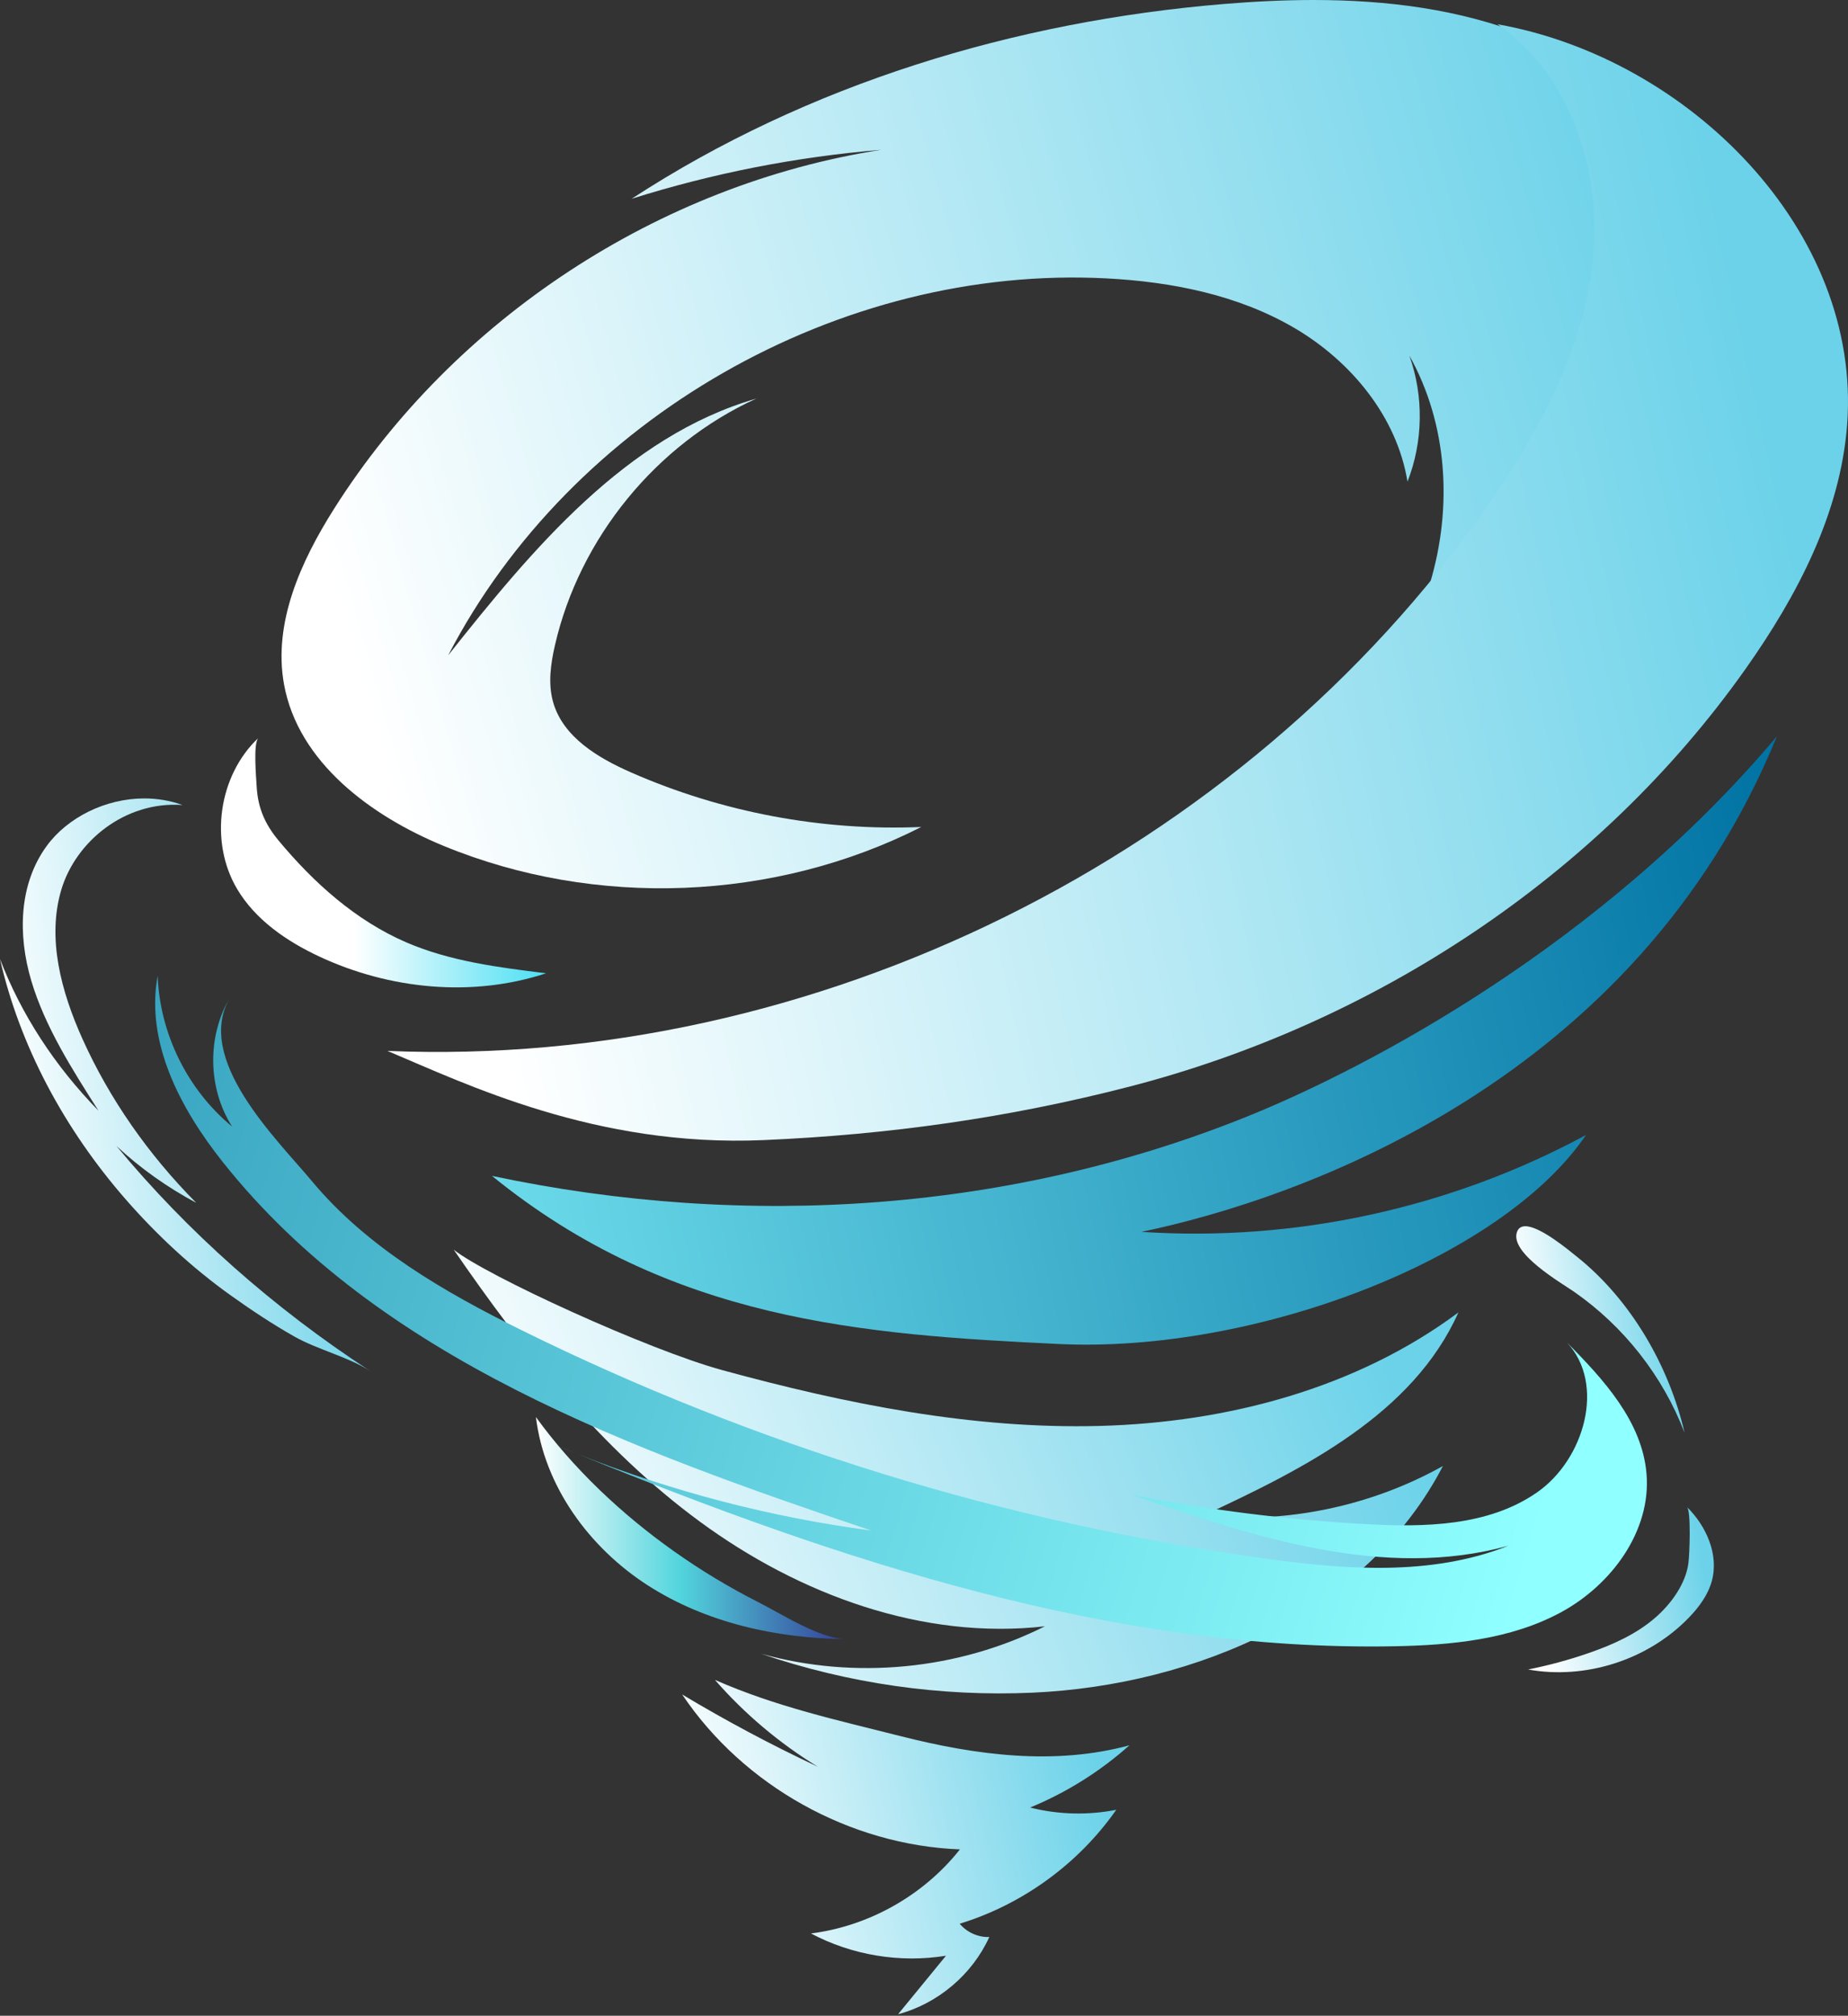
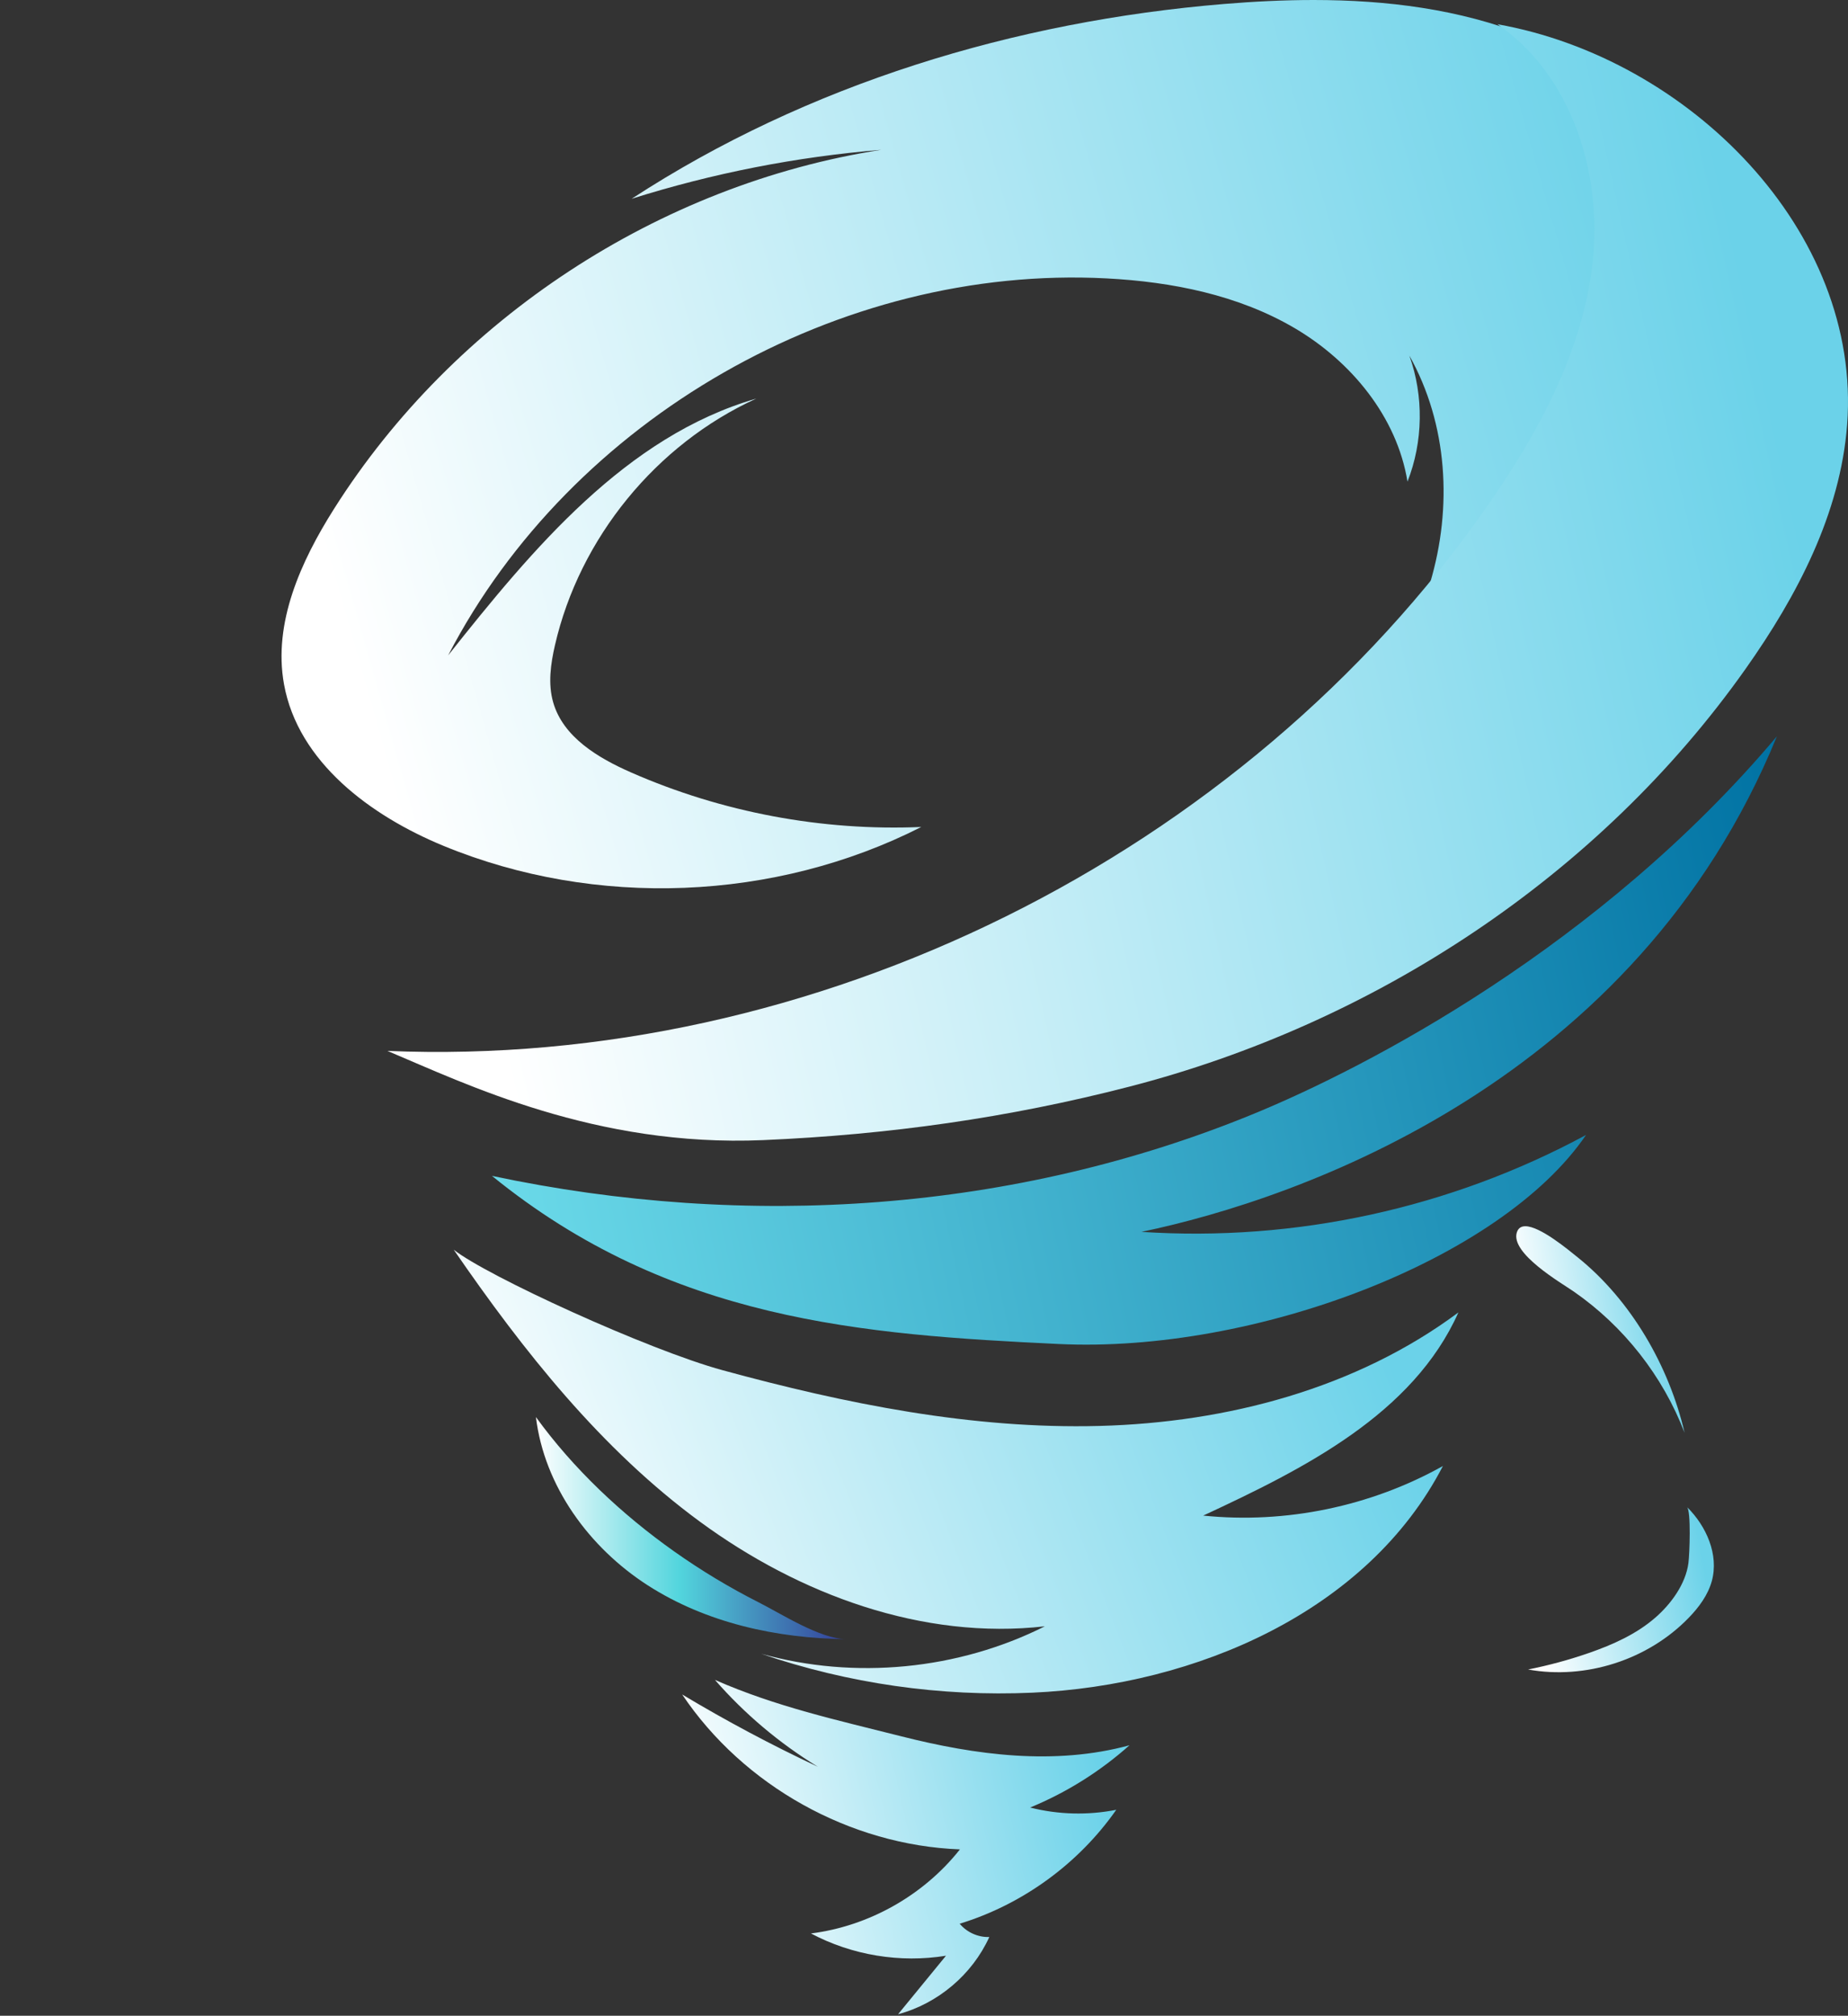
<svg xmlns="http://www.w3.org/2000/svg" width="288" height="314" viewBox="0 0 288 314" fill="none">
  <rect x="0" y="0" width="288" height="314" fill="#333333" stroke="none" />
  <path d="M190.728 0.622C158.125 3.323 125.844 13.099 98.438 30.966C111.067 26.983 124.144 24.421 137.338 23.338C102.71 28.724 70.802 49.647 52.059 79.26C46.87 87.459 42.529 97.052 44.264 106.601C46.463 118.714 57.75 127.079 69.135 131.767C92.82 141.518 120.733 140.413 143.575 128.82C128.119 129.472 112.524 126.545 98.359 120.33C93.194 118.065 87.751 114.813 86.207 109.392C85.38 106.511 85.817 103.419 86.488 100.497C90.329 83.806 102.276 69.182 117.869 62.086C97.516 67.987 83.023 85.486 69.845 102.08C89.041 65.13 130.872 41.195 172.454 43.367C182.653 43.899 192.982 45.95 201.786 51.126C210.585 56.304 217.709 64.945 219.348 75.023C221.796 68.803 221.899 61.695 219.643 55.401C231.618 76.761 222.587 107.195 200.897 118.559C214.105 111.637 227.82 109.823 240.269 100.145C252.143 90.918 261.509 79.249 268.507 65.987C273.655 56.23 277.513 47.928 272.867 37.299C266.638 23.049 252.126 11.194 237.961 5.585C227.432 1.413 216.091 0 204.708 0C200.037 0 195.361 0.24 190.728 0.622Z" fill="url(#paint0_linear_50_4088)" />
  <path d="M248.208 40.805C246.683 54.692 239.759 67.411 231.765 78.862C193.697 133.39 126.82 166.495 60.38 163.701C72.57 168.833 92.842 178.726 118.954 177.597C138.467 176.756 157.164 174.132 175.957 169.281C214.148 159.432 249.196 136.506 272.051 104.175C280.072 92.825 286.814 80.01 287.864 66.151C290.151 35.967 263.179 9.071 233.374 3.776C244.893 11.677 249.731 26.923 248.208 40.805Z" fill="url(#paint1_linear_50_4088)" />
  <path d="M195.432 173.482C158.174 188.791 116.455 191.612 76.668 183.168C104.443 205.753 134.481 207.9 164.968 209.357C195.454 210.817 233.896 196.286 247.172 176.797C226.019 188.21 201.874 193.47 177.894 191.89C202.567 186.747 254.915 168.509 276.921 114.693C249.289 147.484 212.948 166.285 195.432 173.482Z" fill="url(#paint2_linear_50_4088)" />
-   <path d="M36.958 138.486C39.814 143.294 44.657 146.609 49.721 148.982C60.689 154.12 73.596 155.402 85.102 151.61C77.681 150.693 70.142 149.746 63.278 146.778C55.428 143.381 48.875 137.499 43.405 130.921C41.298 128.386 40.191 125.849 40.005 122.567C39.926 121.148 39.432 115.738 40.273 114.946C34.033 120.81 32.581 131.128 36.958 138.486Z" fill="url(#paint3_linear_50_4088)" />
  <path d="M109.108 237.055C124.558 248.386 143.804 255.507 162.837 253.332C149.299 260.126 133.215 261.681 118.624 257.61C132.17 262.245 146.59 264.313 160.889 263.672C186.385 262.535 213.141 251.032 224.87 228.363C213.597 234.668 200.359 237.404 187.512 236.086C203.238 228.791 220.213 220.268 227.285 204.438C211.346 216.298 191.208 221.596 171.352 222.12C151.495 222.647 131.778 218.669 112.611 213.441C100.969 210.266 75.752 198.698 70.71 194.665C81.571 210.446 93.66 225.727 109.108 237.055Z" fill="url(#paint4_linear_50_4088)" />
  <path d="M100.939 246.942C110.046 252.803 121.061 255.214 131.892 255.334C127.805 255.291 121.816 251.414 118.229 249.597C113.642 247.278 109.228 244.615 105.032 241.644C96.915 235.898 89.36 228.804 83.522 220.739C84.823 231.494 91.827 241.079 100.939 246.942Z" fill="url(#paint5_linear_50_4088)" />
  <path d="M127.458 275.21C120.223 271.816 113.165 268.059 106.314 263.953C115.871 278.184 132.468 287.433 149.599 288.082C143.946 295.231 135.422 300.038 126.383 301.178C132.773 304.57 140.284 305.811 147.427 304.646C144.939 307.688 142.448 310.727 139.96 313.761C146.158 312.111 151.525 307.574 154.177 301.732C152.433 301.795 150.679 301.006 149.56 299.661C159.358 296.663 168.091 290.309 173.963 281.914C169.534 282.792 164.913 282.669 160.539 281.562C166.198 279.232 171.455 275.941 176.02 271.865C164.329 275.044 152.073 273.404 140.516 270.482C130.481 267.945 120.886 265.844 111.421 261.681C116.038 266.971 121.464 271.549 127.458 275.21Z" fill="url(#paint6_linear_50_4088)" />
-   <path d="M34.696 180.985C59.145 211.78 98.511 225.82 135.761 238.411C120.136 236.345 104.77 232.348 90.125 226.537C130.804 243.098 173.442 257.261 217.294 256.442C226.227 256.27 235.448 255.395 243.298 251.133C251.152 246.869 257.343 238.482 256.601 229.579C255.924 221.451 249.966 214.925 244.19 209.114C250.258 215.583 246.94 227.334 239.533 232.477C231.942 237.753 222.006 237.922 212.773 237.412C200.591 236.738 188.456 235.219 176.481 232.87C195.388 239.458 215.744 246.118 235.044 240.793C222.988 245.567 209.483 244.506 196.641 242.711C156.624 237.12 117.514 225.086 81.279 207.204C69.321 201.303 57.216 194.34 48.575 183.951C43.222 177.515 30.083 164.904 35.913 155.26C32.241 161.341 32.342 169.502 36.172 175.488C29.218 169.764 24.882 160.976 24.574 151.975C22.64 162.367 28.124 172.707 34.696 180.985ZM244.19 209.114C244.034 208.948 243.873 208.787 243.707 208.628C243.868 208.789 244.029 208.95 244.19 209.114ZM90.125 226.537C88.82 226.008 87.522 225.473 86.223 224.941C87.516 225.487 88.818 226.019 90.125 226.537Z" fill="url(#paint7_linear_50_4088)" />
  <path d="M236.386 191.983C235.374 195.252 243.297 199.83 245.248 201.178C253.034 206.566 259.143 214.342 262.529 223.181C260.125 212.83 254.213 202.55 245.859 195.846C244.448 194.714 240.037 191.012 237.718 191.012C237.082 191.012 236.602 191.293 236.386 191.983Z" fill="url(#paint8_linear_50_4088)" />
-   <path d="M7.268 131.791C2.955 137.709 2.747 145.569 4.859 152.717C6.974 159.865 11.183 166.49 15.347 173.013C8.54 166.064 3.279 157.967 0 149.386C3.072 162.85 9.958 175.821 19.668 186.917C24.421 192.343 29.87 197.437 35.924 201.761C39.113 204.037 42.455 206.263 45.898 208.208C49.497 210.238 54.329 211.382 57.674 213.559C42.603 203.742 29.196 191.855 18.149 178.513C21.829 181.943 26.034 184.936 30.59 187.375C23.081 179.812 17.052 171.136 12.883 161.903C9.486 154.384 7.317 146.112 9.552 138.604C11.789 131.093 19.469 124.752 28.443 125.399C26.503 124.697 24.487 124.373 22.487 124.373C16.433 124.373 10.512 127.341 7.268 131.791Z" fill="url(#paint9_linear_50_4088)" />
  <path d="M263.132 243.472C262.701 246.77 260.388 249.892 257.94 252.009C254.986 254.565 251.343 256.191 247.655 257.476C244.547 258.554 241.366 259.419 238.138 260.06C247.117 261.683 256.819 258.565 263.17 252.012C264.758 250.375 266.174 248.476 266.78 246.274C267.896 242.179 265.937 237.737 262.914 234.755C263.558 235.393 263.315 242.08 263.132 243.472Z" fill="url(#paint10_linear_50_4088)" />
  <defs>
    <linearGradient id="paint0_linear_50_4088" x1="53.755" y1="97.69" x2="260.604" y2="39.105" gradientUnits="userSpaceOnUse">
      <stop stop-color="white" />
      <stop offset="1" stop-color="#6BD2E9" />
    </linearGradient>
    <linearGradient id="paint1_linear_50_4088" x1="70.111" y1="126.558" x2="279.876" y2="79.995" gradientUnits="userSpaceOnUse">
      <stop stop-color="white" />
      <stop offset="1" stop-color="#6BD2E9" />
    </linearGradient>
    <linearGradient id="paint2_linear_50_4088" x1="79.045" y1="194.234" x2="284.526" y2="150.099" gradientUnits="userSpaceOnUse">
      <stop stop-color="#6BDAE9" />
      <stop offset="1" stop-color="#0072A3" />
    </linearGradient>
    <linearGradient id="paint3_linear_50_4088" x1="34.436" y1="134.374" x2="85.101" y2="134.374" gradientUnits="userSpaceOnUse">
      <stop stop-color="white" />
      <stop offset="0.408" stop-color="white" />
      <stop offset="1" stop-color="#4DDFF3" />
    </linearGradient>
    <linearGradient id="paint4_linear_50_4088" x1="77.404" y1="243.465" x2="209.335" y2="192.781" gradientUnits="userSpaceOnUse">
      <stop stop-color="white" />
      <stop offset="1" stop-color="#6BD2E9" />
    </linearGradient>
    <linearGradient id="paint5_linear_50_4088" x1="83.522" y1="238.036" x2="131.892" y2="238.036" gradientUnits="userSpaceOnUse">
      <stop stop-color="white" />
      <stop offset="0.463" stop-color="#52D5DD" />
      <stop offset="1" stop-color="#333D98" />
    </linearGradient>
    <linearGradient id="paint6_linear_50_4088" x1="109.294" y1="298.45" x2="173.394" y2="283.9" gradientUnits="userSpaceOnUse">
      <stop stop-color="white" />
      <stop offset="1" stop-color="#6BD2E9" />
    </linearGradient>
    <linearGradient id="paint7_linear_50_4088" x1="239.364" y1="240.988" x2="-28.767" y2="159.602" gradientUnits="userSpaceOnUse">
      <stop stop-color="#8FFFFF" />
      <stop offset="1" stop-color="#2792B4" />
    </linearGradient>
    <linearGradient id="paint8_linear_50_4088" x1="237.419" y1="213.724" x2="262.308" y2="210.282" gradientUnits="userSpaceOnUse">
      <stop stop-color="white" />
      <stop offset="1" stop-color="#6BD2E9" />
    </linearGradient>
    <linearGradient id="paint9_linear_50_4088" x1="2.466" y1="187.339" x2="57.572" y2="181.295" gradientUnits="userSpaceOnUse">
      <stop stop-color="white" />
      <stop offset="1" stop-color="#6BD2E9" />
    </linearGradient>
    <linearGradient id="paint10_linear_50_4088" x1="239.376" y1="252.92" x2="266.394" y2="247.762" gradientUnits="userSpaceOnUse">
      <stop stop-color="white" />
      <stop offset="1" stop-color="#6BD2E9" />
    </linearGradient>
  </defs>
</svg>